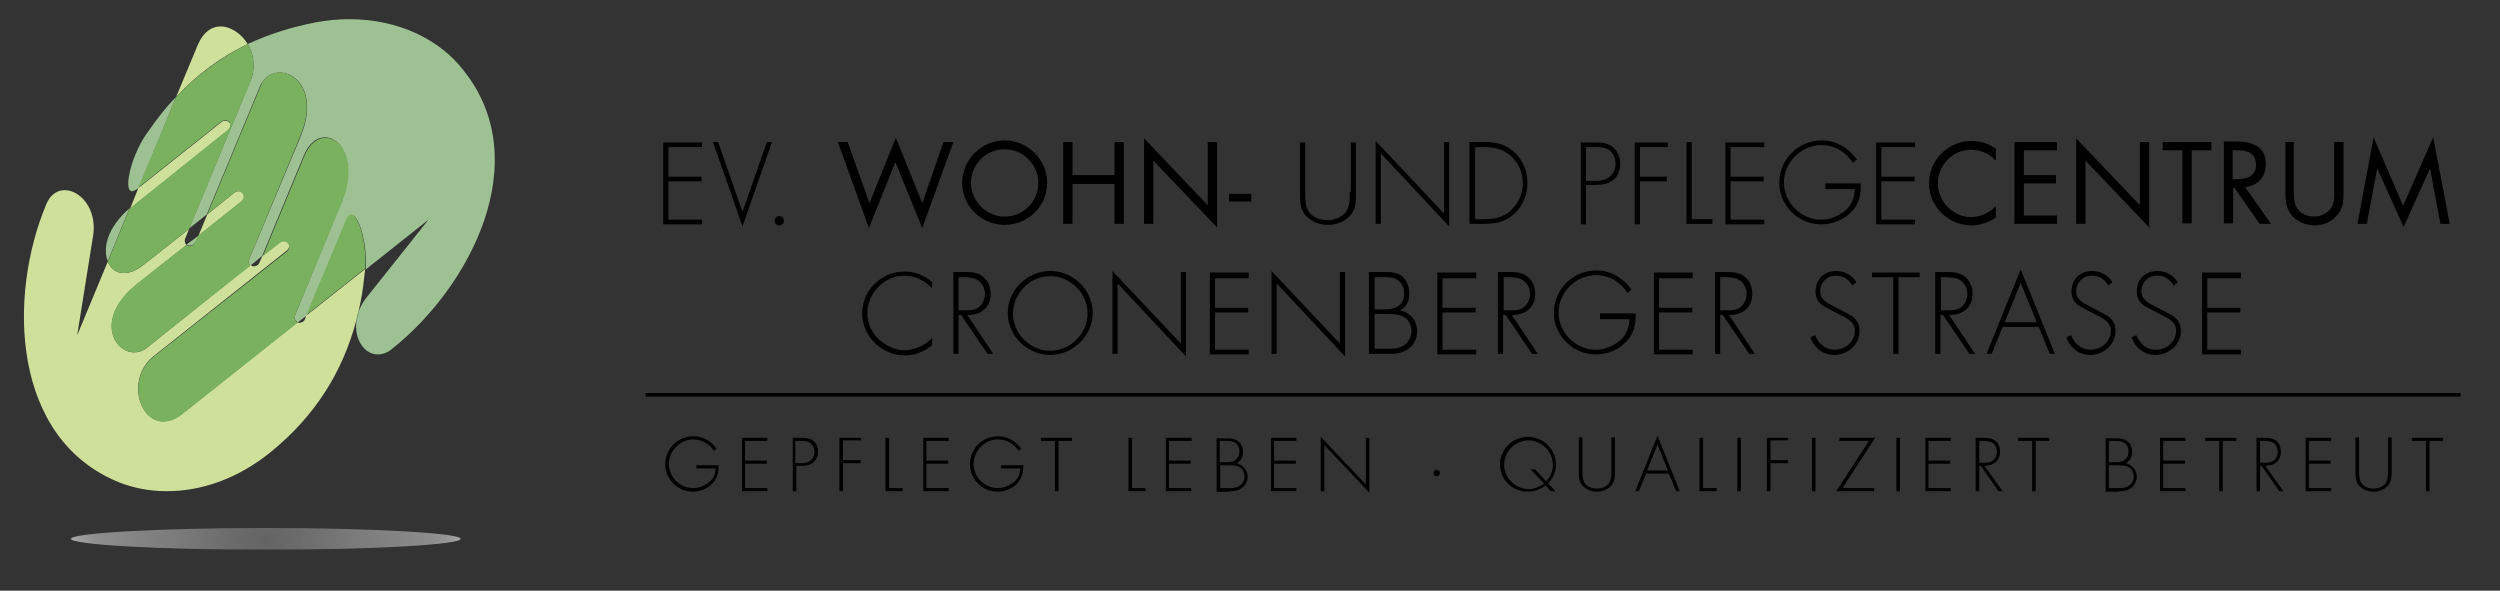
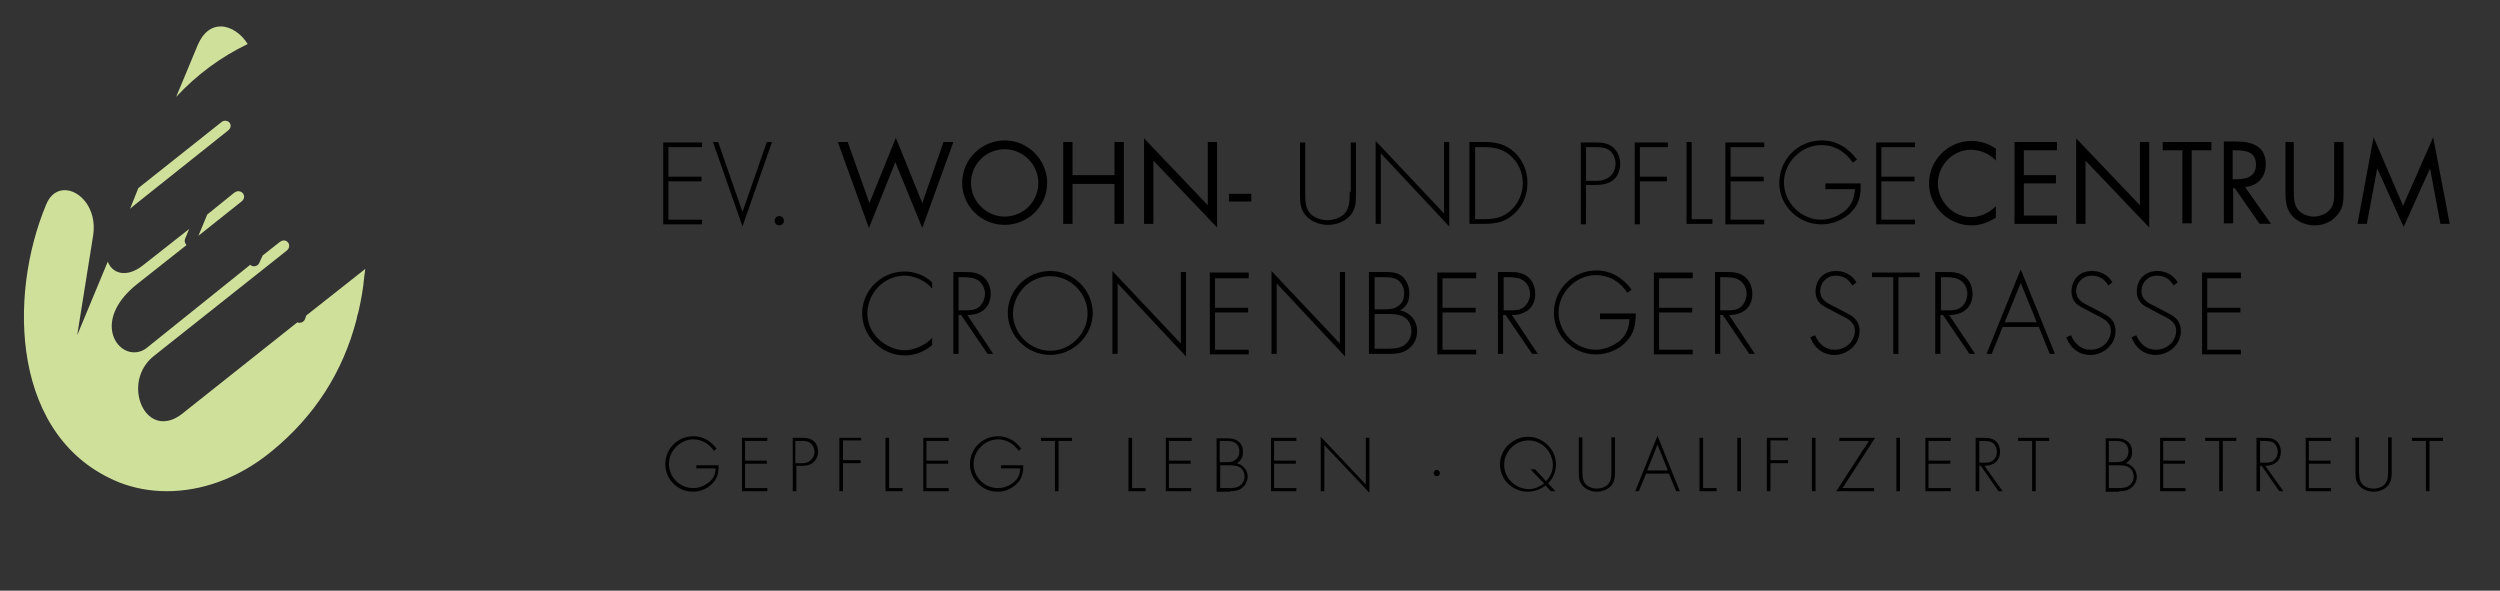
<svg xmlns="http://www.w3.org/2000/svg" xmlns:xlink="http://www.w3.org/1999/xlink" version="1.1" id="Ebene_1" x="0px" y="0px" viewBox="0 0 482.5 114" enable-background="new 0 0 482.5 114" xml:space="preserve">
  <rect x="0" y="0" width="482.5" height="114" fill="#333333" stroke="none" />
  <g>
    <defs>
      <rect id="SVGID_1_" x="4.6" y="3.7" width="470.3" height="102.4" />
    </defs>
    <clipPath id="SVGID_2_">
      <use xlink:href="#SVGID_1_" overflow="visible" />
    </clipPath>
    <g clip-path="url(#SVGID_2_)">
      <defs>
        <rect id="SVGID_3_" x="4.6" y="3.7" width="470.3" height="102.4" />
      </defs>
      <clipPath id="SVGID_4_">
        <use xlink:href="#SVGID_3_" overflow="visible" />
      </clipPath>
-       <path clip-path="url(#SVGID_4_)" fill="#9DC192" d="M67.4,3.7c-2.1,0-4.2,0.2-6.4,0.6c-4.7,0.9-9.1,2.3-13.2,4.2    c1.2,2,1.6,4.6,0.5,7.2L36.5,44.1l3.4-2.7l10.3-24.8C51,14.9,52.4,14,54,14c3.5,0,7.3,4.3,4,12.4L48.1,50    c-0.2,0.6-0.1,1.1,0.2,1.3l2.3-1.9l8-19.3c1-2.5,2.6-3.6,4.1-3.6c3.3,0,6.3,5.1,3.1,12.7L57,60.7c-0.3,0.8,0,1.3,0.5,1.5l1.7-1.3    l7.7-18.4c0.3-0.7,0.6-1,1-1c1.4,0,3,5.7,2.7,10.5l12.1-9.6L70.6,57.6c-0.6,0.8-1.1,1.7-1.4,2.6c-0.1,0.5-0.2,1-0.4,1.6    c-0.5,3.5,1.4,6.6,4.1,6.6c0.9,0,1.9-0.3,2.8-1.1c15-11.9,27.8-36.3,13.7-53.8C84.9,7.7,77,3.7,67.4,3.7 M34,18.7    c-1.9,1.9-3.6,4.1-5.2,6.4c-3.3,4.2-5.2,11.8-3.3,11.8c0.3,0,0.6-0.2,1.1-0.5l0.2-0.1L34,18.7z M25,40.2    c-4.3,3.7-5.2,7.7-4.2,10.2L25,40.2z M38.3,45.5L36,47.2c0.2,0.2,0.4,0.2,0.7,0.2c0.4,0,0.8-0.2,1.1-0.8L38.3,45.5z" />
      <path clip-path="url(#SVGID_4_)" fill="#CFE09B" d="M42.6,5.1c-1.7,0-3.3,1-4.4,3.5L34,18.7c4-4.3,8.6-7.7,13.8-10.2    C46.6,6.5,44.5,5.1,42.6,5.1 M43.5,23.3c-0.3,0-0.6,0.1-0.8,0.3l-16,12.7l-1.6,4c0.2-0.2,0.5-0.4,0.7-0.6L44,25.2    C45,24.4,44.4,23.3,43.5,23.3 M12.5,36.7c-1.4,0-2.8,0.8-3.6,2.8C1.5,57.2,2.2,84.7,23,93.1c2.8,1.1,5.9,1.7,9.2,1.7    c6.5,0,13.6-2.3,20.1-7.6c8.5-6.9,13.9-15.5,16.5-25.5c0.1-0.5,0.2-1,0.4-1.6c0.5-2.2,0.9-4.4,1.1-6.7c0.1-0.5,0.1-1,0.2-1.5    l-11.4,9l-0.2,0.6c-0.2,0.6-0.7,0.8-1.1,0.8c-0.1,0-0.3,0-0.4-0.1L35.1,79.9c-1.3,1-2.5,1.4-3.6,1.4c-4.8,0-7.1-8.4-1.8-12.6    l25.6-20.3c1-0.8,0.4-2-0.5-2c-0.3,0-0.5,0.1-0.8,0.3l-3.3,2.6l-0.6,1.3c-0.2,0.6-0.7,0.8-1.1,0.8c-0.3,0-0.5-0.1-0.7-0.3L28.5,67    c-0.8,0.7-1.7,1-2.6,1c-4.1,0-7.5-6.8,0.6-13.2l9.5-7.5c-0.3-0.3-0.5-0.8-0.2-1.4l0.7-1.7l-8.9,7c-1.4,1.1-2.6,1.5-3.7,1.5    c-1.5,0-2.6-0.9-3.1-2.2l-5.9,14.2L18,45.3C18.7,40.2,15.4,36.7,12.5,36.7 M46,36.9c-0.3,0-0.5,0.1-0.8,0.3L40,41.4l-1.7,4.1    l8.3-6.6C47.6,38.1,47,36.9,46,36.9" />
-       <path clip-path="url(#SVGID_4_)" fill="#7AB15F" d="M47.8,8.5C42.6,11.1,38,14.5,34,18.7l-7.3,17.5l16-12.7    c0.3-0.2,0.6-0.3,0.8-0.3c0.9,0,1.4,1.1,0.4,1.9L25.7,39.7c-0.2,0.2-0.5,0.4-0.7,0.6l-4.2,10.2c0.5,1.4,1.7,2.2,3.1,2.2    c1.1,0,2.4-0.5,3.7-1.5l8.9-7l11.8-28.4C49.4,13.1,49,10.5,47.8,8.5 M54,14c-1.5,0-3,0.8-3.7,2.6L40,41.4l5.2-4.2    c0.3-0.2,0.6-0.3,0.8-0.3c0.9,0,1.5,1.2,0.5,2l-8.3,6.6l-0.5,1.2c-0.2,0.6-0.7,0.8-1.1,0.8c-0.2,0-0.5-0.1-0.7-0.2l-9.5,7.5    C18.4,61.2,21.7,68,25.9,68c0.9,0,1.8-0.3,2.6-1l19.8-15.7C48,51,47.9,50.6,48.1,50l9.8-23.6C61.3,18.3,57.4,14,54,14 M62.8,26.6    c-1.5,0-3.1,1.1-4.1,3.6l-8,19.3l3.3-2.6c0.3-0.2,0.6-0.3,0.8-0.3c0.9,0,1.5,1.2,0.5,2L29.7,68.8c-5.3,4.2-2.9,12.6,1.8,12.6    c1.1,0,2.3-0.4,3.6-1.4l22.3-17.7C57,62,56.7,61.4,57,60.7l8.9-21.4C69.1,31.7,66.1,26.6,62.8,26.6 M67.8,41.4c-0.3,0-0.7,0.3-1,1    l-7.7,18.4l11.4-9C70.8,47.1,69.2,41.4,67.8,41.4 M69.2,60.1c-0.2,0.5-0.3,1.1-0.4,1.6C69,61.2,69.1,60.7,69.2,60.1" />
      <path clip-path="url(#SVGID_4_)" d="M468.8,85.1h2.7v-0.6h-6v0.6h2.7v9.7h0.7V85.1z M460.9,90.7c0,0.9,0,1.9-0.5,2.6    c-0.5,0.7-1.5,1-2.3,1c-0.8,0-1.8-0.3-2.3-1c-0.5-0.7-0.5-1.7-0.5-2.6v-6.3h-0.7v6.5c0,1.1,0,2,0.7,2.8c0.7,0.8,1.8,1.2,2.8,1.2    c1,0,2.1-0.4,2.8-1.2c0.7-0.9,0.7-1.8,0.7-2.8v-6.5h-0.7V90.7z M449.9,85.1v-0.6H445v10.3h4.9v-0.6h-4.3v-4.7h4.2v-0.6h-4.2v-3.8    H449.9z M436.2,89.3v-4.2h0.4c0.6,0,1.3,0,1.9,0.2c0.7,0.3,1.1,1.1,1.1,1.9c0,0.6-0.2,1.2-0.7,1.6c-0.5,0.5-1.2,0.5-1.8,0.5H436.2    z M437.2,89.9c1.7,0,3-0.9,3-2.7c0-0.9-0.3-1.7-1-2.2c-0.7-0.5-1.5-0.5-2.4-0.5h-1.3v10.3h0.7v-4.9h0.3l3.4,4.9h0.8L437.2,89.9z     M428.9,85.1h2.7v-0.6h-6v0.6h2.7v9.7h0.7V85.1z M421.8,85.1v-0.6h-4.9v10.3h4.9v-0.6h-4.3v-4.7h4.2v-0.6h-4.2v-3.8H421.8z     M407,85.1h1.1c0.6,0,1.2,0,1.8,0.3c0.6,0.4,0.9,1,0.9,1.7c0,0.7-0.2,1.2-0.8,1.7c-0.6,0.4-1.2,0.4-1.9,0.4H407V85.1z M409,94.8    c0.9,0,1.7-0.1,2.4-0.7c0.6-0.5,1-1.3,1-2.1c0-1.3-0.9-2.3-2.1-2.6c0.8-0.5,1.2-1.2,1.2-2.1c0-0.8-0.2-1.6-0.9-2.1    c-0.6-0.5-1.4-0.6-2.1-0.6h-2.1v10.3H409z M407,89.8h1.5c0.7,0,1.6,0,2.2,0.3c0.7,0.3,1.1,1.1,1.1,1.9c0,0.8-0.4,1.4-1,1.8    c-0.6,0.4-1.4,0.4-2.1,0.4H407V89.8z M392.8,85.1h2.7v-0.6h-6v0.6h2.7v9.7h0.7V85.1z M382,89.3v-4.2h0.4c0.6,0,1.3,0,1.9,0.2    c0.7,0.3,1.1,1.1,1.1,1.9c0,0.6-0.2,1.2-0.7,1.6c-0.5,0.5-1.2,0.5-1.8,0.5H382z M383,89.9c1.7,0,3-0.9,3-2.7c0-0.9-0.3-1.7-1-2.2    c-0.7-0.5-1.5-0.5-2.4-0.5h-1.3v10.3h0.7v-4.9h0.3l3.4,4.9h0.8L383,89.9z M376.5,85.1v-0.6h-4.9v10.3h4.9v-0.6h-4.3v-4.7h4.2v-0.6    h-4.2v-3.8H376.5z M366.6,84.5H366v10.3h0.7V84.5z M355.6,94.2l6.3-9.7h-6.9v0.6h5.7l-6.3,9.7h7.3v-0.6H355.6z M350.4,84.5h-0.7    v10.3h0.7V84.5z M345.1,85.1v-0.6H341v10.3h0.7v-5.4h3.4v-0.6h-3.4v-3.8H345.1z M336,84.5h-0.7v10.3h0.7V84.5z M328.7,84.5h-0.7    v10.3h3.3v-0.6h-2.6V84.5z M321.9,90.8h-4l2-5L321.9,90.8z M322.1,91.4l1.4,3.4h0.7l-4.3-10.7l-4.3,10.7h0.7l1.4-3.4H322.1z     M311,90.7c0,0.9,0,1.9-0.5,2.6c-0.5,0.7-1.5,1-2.3,1c-0.8,0-1.8-0.3-2.3-1c-0.5-0.7-0.5-1.7-0.5-2.6v-6.3h-0.7v6.5    c0,1.1,0,2,0.7,2.8c0.7,0.8,1.8,1.2,2.8,1.2c1,0,2.1-0.4,2.8-1.2c0.7-0.9,0.7-1.8,0.7-2.8v-6.5H311V90.7z M299.3,94.8h0.9    l-1.4-1.5c1-1.1,1.5-2.3,1.5-3.7c0-2.9-2.5-5.3-5.4-5.3c-2.9,0-5.4,2.4-5.4,5.3c0,3,2.4,5.3,5.4,5.3c1.2,0,2.5-0.5,3.4-1.2    L299.3,94.8z M296.3,90.6h-0.9l2.6,2.7c-0.8,0.6-1.8,1.1-2.9,1.1c-2.6,0-4.8-2.1-4.8-4.7c0-2.6,2.2-4.7,4.7-4.7    c2.6,0,4.7,2.2,4.7,4.8c0,1.2-0.5,2.2-1.3,3.1L296.3,90.6z M277.3,90.7c-0.3,0-0.6,0.2-0.6,0.6c0,0.3,0.2,0.6,0.6,0.6    c0.3,0,0.6-0.2,0.6-0.6C277.9,91,277.6,90.7,277.3,90.7 M264.3,84.5h-0.7v9l-8.7-9.2v10.5h0.7v-8.9l8.7,9.2V84.5z M250.2,85.1    v-0.6h-4.9v10.3h4.9v-0.6h-4.3v-4.7h4.2v-0.6h-4.2v-3.8H250.2z M235.4,85.1h1.1c0.6,0,1.2,0,1.8,0.3c0.6,0.4,0.9,1,0.9,1.7    c0,0.7-0.2,1.2-0.8,1.7c-0.6,0.4-1.2,0.4-1.9,0.4h-1.1V85.1z M237.4,94.8c0.9,0,1.7-0.1,2.4-0.7c0.6-0.5,1-1.3,1-2.1    c0-1.3-0.9-2.3-2.1-2.6c0.8-0.5,1.2-1.2,1.2-2.1c0-0.8-0.2-1.6-0.9-2.1c-0.6-0.5-1.4-0.6-2.1-0.6h-2.1v10.3H237.4z M235.4,89.8    h1.5c0.7,0,1.6,0,2.2,0.3c0.7,0.3,1.1,1.1,1.1,1.9c0,0.8-0.4,1.4-1,1.8c-0.6,0.4-1.4,0.4-2.1,0.4h-1.6V89.8z M230,85.1v-0.6H225    v10.3h4.9v-0.6h-4.3v-4.7h4.2v-0.6h-4.2v-3.8H230z M218.5,84.5h-0.7v10.3h3.3v-0.6h-2.6V84.5z M204.2,85.1h2.7v-0.6h-6v0.6h2.7    v9.7h0.7V85.1z M193.2,89.8v0.6h3.7c0,1.1-0.4,2-1.3,2.7c-0.9,0.7-1.9,1.1-3,1.1c-2.6,0-4.7-2.1-4.7-4.7c0-2.5,2.2-4.7,4.7-4.7    c1.7,0,3.1,0.9,4,2.2l0.5-0.4c-1.1-1.5-2.6-2.4-4.5-2.4c-3,0-5.4,2.4-5.4,5.4c0,2.9,2.4,5.3,5.3,5.3c1.5,0,2.9-0.6,3.9-1.7    c0.9-1,1.1-2.1,1.1-3.4H193.2z M183.1,85.1v-0.6h-4.9v10.3h4.9v-0.6h-4.3v-4.7h4.2v-0.6h-4.2v-3.8H183.1z M171.6,84.5h-0.7v10.3    h3.3v-0.6h-2.6V84.5z M166.2,85.1v-0.6h-4.2v10.3h0.7v-5.4h3.4v-0.6h-3.4v-3.8H166.2z M153.5,89.3v-4.2h1.1c0.6,0,1.3,0,1.8,0.4    c0.5,0.4,0.8,1,0.8,1.7c0,0.6-0.2,1.1-0.7,1.6c-0.5,0.5-1.1,0.6-1.8,0.6H153.5z M153.5,89.9h1.2c0.8,0,1.7-0.1,2.3-0.7    c0.6-0.5,0.9-1.3,0.9-2c0-0.8-0.3-1.6-0.9-2.1c-0.6-0.5-1.4-0.6-2.2-0.6h-1.8v10.3h0.7V89.9z M148.1,85.1v-0.6h-4.9v10.3h4.9v-0.6    h-4.3v-4.7h4.2v-0.6h-4.2v-3.8H148.1z M134.4,89.8v0.6h3.7c0,1.1-0.4,2-1.3,2.7c-0.9,0.7-1.9,1.1-3,1.1c-2.6,0-4.7-2.1-4.7-4.7    c0-2.5,2.2-4.7,4.7-4.7c1.7,0,3.1,0.9,4,2.2l0.5-0.4c-1.1-1.5-2.6-2.4-4.5-2.4c-3,0-5.4,2.4-5.4,5.4c0,2.9,2.4,5.3,5.3,5.3    c1.5,0,2.9-0.6,3.9-1.7c0.9-1,1.1-2.1,1.1-3.4H134.4z" />
-       <path clip-path="url(#SVGID_4_)" d="M432.5,53.5v-0.9H425v15.8h7.5v-0.9H426v-7.2h6.4v-0.9H426v-5.7H432.5z M420.3,54.5    c-0.8-1.4-2.3-2.2-3.9-2.2c-2.4,0-4,1.6-4,4c0,1.3,0.6,2.2,1.6,2.8l2.8,1.5c1.4,0.7,3.2,1.4,3.2,3.2c0,2.1-1.8,3.7-3.9,3.7    c-1.9,0-3.1-1.2-3.8-2.8l-0.9,0.4c0.7,2,2.4,3.4,4.6,3.4c2.6,0,4.9-2,4.9-4.6c0-1.4-0.6-2.4-1.8-3.1l-3-1.6    c-1.3-0.6-2.8-1.3-2.8-3c0-1.7,1.3-3,3-3c1.5,0,2.5,0.7,3.2,1.9L420.3,54.5z M407.7,54.5c-0.8-1.4-2.3-2.2-3.9-2.2    c-2.4,0-4,1.6-4,4c0,1.3,0.6,2.2,1.6,2.8l2.8,1.5c1.4,0.7,3.2,1.4,3.2,3.2c0,2.1-1.8,3.7-3.9,3.7c-1.9,0-3.1-1.2-3.8-2.8l-0.9,0.4    c0.7,2,2.4,3.4,4.6,3.4c2.6,0,4.9-2,4.9-4.6c0-1.4-0.6-2.4-1.8-3.1l-3-1.6c-1.3-0.6-2.8-1.3-2.8-3c0-1.7,1.3-3,3-3    c1.5,0,2.5,0.7,3.2,1.9L407.7,54.5z M393.1,62.2h-6.2l3.1-7.6L393.1,62.2z M393.5,63.1l2.1,5.2h1L390,52l-6.6,16.3h1l2.1-5.2    H393.5z M374.6,59.9v-6.4h0.6c0.9,0,2,0,2.8,0.4c1.1,0.5,1.7,1.7,1.7,2.8c0,0.9-0.4,1.9-1.1,2.5c-0.8,0.7-1.8,0.7-2.8,0.7H374.6z     M376.2,60.8c2.6,0,4.5-1.4,4.5-4.1c0-1.3-0.5-2.6-1.6-3.4c-1.1-0.8-2.3-0.8-3.6-0.8h-2v15.8h1v-7.5h0.5l5.1,7.5h1.1L376.2,60.8z     M366.4,53.5h4.1v-0.9h-9.2v0.9h4.1v14.8h1V53.5z M358.3,54.5c-0.8-1.4-2.3-2.2-3.9-2.2c-2.4,0-4,1.6-4,4c0,1.3,0.6,2.2,1.6,2.8    l2.8,1.5c1.4,0.7,3.2,1.4,3.2,3.2c0,2.1-1.8,3.7-3.9,3.7c-1.9,0-3.1-1.2-3.8-2.8l-0.9,0.4c0.7,2,2.4,3.4,4.6,3.4    c2.6,0,4.9-2,4.9-4.6c0-1.4-0.6-2.4-1.8-3.1l-3-1.6c-1.3-0.6-2.8-1.3-2.8-3c0-1.7,1.3-3,3-3c1.5,0,2.5,0.7,3.2,1.9L358.3,54.5z     M332,59.9v-6.4h0.6c0.9,0,2,0,2.8,0.4c1.1,0.5,1.7,1.7,1.7,2.8c0,0.9-0.4,1.9-1.1,2.5c-0.8,0.7-1.8,0.7-2.8,0.7H332z M333.7,60.8    c2.6,0,4.5-1.4,4.5-4.1c0-1.3-0.5-2.6-1.6-3.4c-1.1-0.8-2.3-0.8-3.6-0.8h-2v15.8h1v-7.5h0.5l5.1,7.5h1.1L333.7,60.8z M326.7,53.5    v-0.9h-7.5v15.8h7.5v-0.9h-6.5v-7.2h6.4v-0.9h-6.4v-5.7H326.7z M308.8,60.7v0.9h5.7c-0.1,1.7-0.6,3-1.9,4.2c-1.3,1-3,1.7-4.6,1.7    c-3.9,0-7.2-3.3-7.2-7.2c0-3.8,3.3-7.2,7.2-7.2c2.6,0,4.7,1.3,6.1,3.4l0.8-0.6c-1.7-2.3-4-3.7-6.8-3.7c-4.5,0-8.2,3.6-8.2,8.2    c0,4.4,3.7,8,8.1,8c2.2,0,4.5-0.9,6-2.6c1.4-1.5,1.7-3.3,1.7-5.3H308.8z M290.2,59.9v-6.4h0.6c0.9,0,2,0,2.8,0.4    c1.1,0.5,1.7,1.7,1.7,2.8c0,0.9-0.4,1.9-1.1,2.5c-0.8,0.7-1.8,0.7-2.8,0.7H290.2z M291.8,60.8c2.6,0,4.5-1.4,4.5-4.1    c0-1.3-0.5-2.6-1.6-3.4c-1.1-0.8-2.3-0.8-3.6-0.8h-2v15.8h1v-7.5h0.5l5.1,7.5h1.1L291.8,60.8z M284.9,53.5v-0.9h-7.5v15.8h7.5    v-0.9h-6.5v-7.2h6.4v-0.9h-6.4v-5.7H284.9z M265.3,53.5h1.7c0.9,0,1.9,0,2.7,0.5c0.9,0.6,1.3,1.6,1.3,2.6c0,1.1-0.3,1.9-1.2,2.5    c-0.9,0.6-1.8,0.6-2.8,0.6h-1.7V53.5z M268.3,68.3c1.4,0,2.6-0.2,3.7-1.1c1-0.8,1.5-2,1.5-3.3c0-2-1.3-3.6-3.3-4    c1.3-0.7,1.8-1.8,1.8-3.2c0-1.3-0.4-2.4-1.3-3.3c-0.9-0.8-2.1-0.9-3.3-0.9h-3.2v15.8H268.3z M265.3,60.6h2.2c1,0,2.4,0,3.3,0.5    c1.1,0.5,1.6,1.7,1.6,2.8c0,1.2-0.6,2.2-1.5,2.8c-1,0.6-2.1,0.6-3.2,0.6h-2.4V60.6z M259.6,52.5h-1v13.8l-13.2-14v16h1V54.7    l13.2,14.1V52.5z M241,53.5v-0.9h-7.5v15.8h7.5v-0.9h-6.5v-7.2h6.4v-0.9h-6.4v-5.7H241z M228.9,52.5h-1v13.8l-13.2-14v16h1V54.7    l13.2,14.1V52.5z M202.7,53.3c3.9,0,7.2,3.3,7.2,7.2c0,3.9-3.3,7.2-7.2,7.2c-3.9,0-7.2-3.3-7.2-7.2    C195.6,56.5,198.8,53.3,202.7,53.3 M202.7,52.3c-4.5,0-8.2,3.7-8.2,8.1s3.7,8.1,8.2,8.1c4.4,0,8.2-3.7,8.2-8.1    S207.2,52.3,202.7,52.3 M185,59.9v-6.4h0.6c0.9,0,2,0,2.8,0.4c1.1,0.5,1.7,1.7,1.7,2.8c0,0.9-0.4,1.9-1.1,2.5    c-0.8,0.7-1.8,0.7-2.8,0.7H185z M186.7,60.8c2.6,0,4.5-1.4,4.5-4.1c0-1.3-0.5-2.6-1.6-3.4c-1.1-0.8-2.3-0.8-3.6-0.8h-2v15.8h1    v-7.5h0.5l5.1,7.5h1.1L186.7,60.8z M179.8,54.4c-1.4-1.3-3.3-2-5.2-2c-4.5,0-8.2,3.6-8.2,8.1c0,4.4,3.8,8.1,8.2,8.1    c1.9,0,3.8-0.7,5.3-2v-1.4c-1.2,1.4-3.5,2.4-5.3,2.4c-1.9,0-3.7-0.9-5.1-2.2c-1.3-1.3-2.1-3-2.1-4.9c0-3.9,3.2-7.3,7.2-7.3    c1.9,0,4.1,1,5.3,2.5V54.4z" />
+       <path clip-path="url(#SVGID_4_)" d="M432.5,53.5v-0.9H425v15.8h7.5v-0.9H426v-7.2h6.4v-0.9H426v-5.7H432.5z M420.3,54.5    c-0.8-1.4-2.3-2.2-3.9-2.2c-2.4,0-4,1.6-4,4c0,1.3,0.6,2.2,1.6,2.8l2.8,1.5c1.4,0.7,3.2,1.4,3.2,3.2c0,2.1-1.8,3.7-3.9,3.7    c-1.9,0-3.1-1.2-3.8-2.8l-0.9,0.4c0.7,2,2.4,3.4,4.6,3.4c2.6,0,4.9-2,4.9-4.6c0-1.4-0.6-2.4-1.8-3.1l-3-1.6    c-1.3-0.6-2.8-1.3-2.8-3c0-1.7,1.3-3,3-3c1.5,0,2.5,0.7,3.2,1.9L420.3,54.5z M407.7,54.5c-0.8-1.4-2.3-2.2-3.9-2.2    c-2.4,0-4,1.6-4,4c0,1.3,0.6,2.2,1.6,2.8l2.8,1.5c1.4,0.7,3.2,1.4,3.2,3.2c0,2.1-1.8,3.7-3.9,3.7c-1.9,0-3.1-1.2-3.8-2.8l-0.9,0.4    c0.7,2,2.4,3.4,4.6,3.4c2.6,0,4.9-2,4.9-4.6c0-1.4-0.6-2.4-1.8-3.1l-3-1.6c-1.3-0.6-2.8-1.3-2.8-3c0-1.7,1.3-3,3-3    c1.5,0,2.5,0.7,3.2,1.9L407.7,54.5z M393.1,62.2h-6.2l3.1-7.6L393.1,62.2z M393.5,63.1l2.1,5.2h1L390,52l-6.6,16.3h1l2.1-5.2    H393.5z M374.6,59.9v-6.4h0.6c0.9,0,2,0,2.8,0.4c1.1,0.5,1.7,1.7,1.7,2.8c0,0.9-0.4,1.9-1.1,2.5c-0.8,0.7-1.8,0.7-2.8,0.7H374.6z     M376.2,60.8c2.6,0,4.5-1.4,4.5-4.1c0-1.3-0.5-2.6-1.6-3.4c-1.1-0.8-2.3-0.8-3.6-0.8h-2v15.8h1v-7.5h0.5l5.1,7.5h1.1L376.2,60.8z     M366.4,53.5h4.1v-0.9h-9.2v0.9h4.1v14.8h1V53.5z M358.3,54.5c-0.8-1.4-2.3-2.2-3.9-2.2c-2.4,0-4,1.6-4,4c0,1.3,0.6,2.2,1.6,2.8    l2.8,1.5c1.4,0.7,3.2,1.4,3.2,3.2c0,2.1-1.8,3.7-3.9,3.7c-1.9,0-3.1-1.2-3.8-2.8l-0.9,0.4c0.7,2,2.4,3.4,4.6,3.4    c2.6,0,4.9-2,4.9-4.6c0-1.4-0.6-2.4-1.8-3.1l-3-1.6c-1.3-0.6-2.8-1.3-2.8-3c0-1.7,1.3-3,3-3c1.5,0,2.5,0.7,3.2,1.9L358.3,54.5z     M332,59.9v-6.4h0.6c0.9,0,2,0,2.8,0.4c1.1,0.5,1.7,1.7,1.7,2.8c0,0.9-0.4,1.9-1.1,2.5c-0.8,0.7-1.8,0.7-2.8,0.7H332z M333.7,60.8    c2.6,0,4.5-1.4,4.5-4.1c0-1.3-0.5-2.6-1.6-3.4c-1.1-0.8-2.3-0.8-3.6-0.8h-2v15.8h1v-7.5h0.5l5.1,7.5h1.1L333.7,60.8z M326.7,53.5    v-0.9h-7.5v15.8h7.5v-0.9h-6.5v-7.2h6.4v-0.9h-6.4v-5.7H326.7z M308.8,60.7v0.9h5.7c-0.1,1.7-0.6,3-1.9,4.2c-1.3,1-3,1.7-4.6,1.7    c-3.9,0-7.2-3.3-7.2-7.2c0-3.8,3.3-7.2,7.2-7.2c2.6,0,4.7,1.3,6.1,3.4l0.8-0.6c-1.7-2.3-4-3.7-6.8-3.7c-4.5,0-8.2,3.6-8.2,8.2    c0,4.4,3.7,8,8.1,8c2.2,0,4.5-0.9,6-2.6c1.4-1.5,1.7-3.3,1.7-5.3H308.8z M290.2,59.9v-6.4h0.6c0.9,0,2,0,2.8,0.4    c1.1,0.5,1.7,1.7,1.7,2.8c0,0.9-0.4,1.9-1.1,2.5c-0.8,0.7-1.8,0.7-2.8,0.7H290.2z M291.8,60.8c2.6,0,4.5-1.4,4.5-4.1    c0-1.3-0.5-2.6-1.6-3.4c-1.1-0.8-2.3-0.8-3.6-0.8h-2v15.8h1v-7.5h0.5l5.1,7.5h1.1L291.8,60.8z M284.9,53.5v-0.9h-7.5v15.8h7.5    v-0.9h-6.5v-7.2h6.4v-0.9h-6.4v-5.7H284.9z M265.3,53.5h1.7c0.9,0,1.9,0,2.7,0.5c0.9,0.6,1.3,1.6,1.3,2.6c0,1.1-0.3,1.9-1.2,2.5    c-0.9,0.6-1.8,0.6-2.8,0.6h-1.7V53.5z M268.3,68.3c1.4,0,2.6-0.2,3.7-1.1c1-0.8,1.5-2,1.5-3.3c0-2-1.3-3.6-3.3-4    c1.3-0.7,1.8-1.8,1.8-3.2c0-1.3-0.4-2.4-1.3-3.3c-0.9-0.8-2.1-0.9-3.3-0.9h-3.2v15.8H268.3z M265.3,60.6h2.2c1,0,2.4,0,3.3,0.5    c1.1,0.5,1.6,1.7,1.6,2.8c0,1.2-0.6,2.2-1.5,2.8c-1,0.6-2.1,0.6-3.2,0.6h-2.4V60.6z M259.6,52.5h-1v13.8l-13.2-14v16h1V54.7    l13.2,14.1V52.5z M241,53.5v-0.9h-7.5v15.8h7.5v-0.9h-6.5v-7.2h6.4v-0.9h-6.4v-5.7H241z M228.9,52.5h-1v13.8l-13.2-14v16h1V54.7    l13.2,14.1V52.5z M202.7,53.3c3.9,0,7.2,3.3,7.2,7.2c0,3.9-3.3,7.2-7.2,7.2c-3.9,0-7.2-3.3-7.2-7.2    C195.6,56.5,198.8,53.3,202.7,53.3 M202.7,52.3c-4.5,0-8.2,3.7-8.2,8.1s3.7,8.1,8.2,8.1c4.4,0,8.2-3.7,8.2-8.1    S207.2,52.3,202.7,52.3 M185,59.9v-6.4h0.6c0.9,0,2,0,2.8,0.4c1.1,0.5,1.7,1.7,1.7,2.8c0,0.9-0.4,1.9-1.1,2.5    c-0.8,0.7-1.8,0.7-2.8,0.7H185M186.7,60.8c2.6,0,4.5-1.4,4.5-4.1c0-1.3-0.5-2.6-1.6-3.4c-1.1-0.8-2.3-0.8-3.6-0.8h-2v15.8h1    v-7.5h0.5l5.1,7.5h1.1L186.7,60.8z M179.8,54.4c-1.4-1.3-3.3-2-5.2-2c-4.5,0-8.2,3.6-8.2,8.1c0,4.4,3.8,8.1,8.2,8.1    c1.9,0,3.8-0.7,5.3-2v-1.4c-1.2,1.4-3.5,2.4-5.3,2.4c-1.9,0-3.7-0.9-5.1-2.2c-1.3-1.3-2.1-3-2.1-4.9c0-3.9,3.2-7.3,7.2-7.3    c1.9,0,4.1,1,5.3,2.5V54.4z" />
      <path clip-path="url(#SVGID_4_)" d="M455,43.2h1.8l2-10.7h0l5.1,11.3l5.1-11.3h0l2,10.7h1.8l-3.2-16.7l-5.8,13.2l-5.7-13.2    L455,43.2z M442.9,27.4h-1.8v9.9c0,1.8,0.2,3.2,1.5,4.6c1.1,1,2.6,1.6,4.1,1.6c1.6,0,3.2-0.6,4.2-1.8c1.3-1.3,1.4-2.7,1.4-4.4    v-9.9h-1.8v9.4c0,1.2,0.1,2.6-0.8,3.6c-0.7,0.9-2,1.4-3.1,1.4c-1.2,0-2.5-0.5-3.2-1.5c-0.7-1-0.7-2.3-0.7-3.5V27.4z M430.9,36.3    h0.4l4.8,6.9h2.2l-5-7.1c2.4-0.2,4-1.9,4-4.4c0-3.6-2.8-4.4-5.8-4.4h-2.3v15.8h1.8V36.3z M430.9,29h0.5c2.1,0,4,0.3,4,2.8    c0,2.4-2,2.8-4,2.8h-0.5V29z M422.9,29h3.9v-1.6h-9.4V29h3.8v14.1h1.8V29z M400.7,43.2h1.8V31l12.3,12.9V27.4H413v12.2l-12.3-12.9    V43.2z M388.8,43.2h8.2v-1.6h-6.4v-6.2h6.2v-1.6h-6.2V29h6.4v-1.6h-8.2V43.2z M385.2,28.7c-1.4-1-3-1.5-4.7-1.5    c-4.5,0-8.2,3.7-8.2,8.2c0,4.5,3.8,8.1,8.2,8.1c1.7,0,3.3-0.6,4.7-1.5v-2.2c-1.3,1.3-3,2.1-4.8,2.1c-3.5,0-6.4-3.1-6.4-6.5    s2.8-6.5,6.4-6.5c1.8,0,3.6,0.8,4.8,2.1V28.7z M369.6,28.4v-0.9h-7.5v15.8h7.5v-0.9h-6.5V35h6.4v-0.9h-6.4v-5.7H369.6z     M352.3,35.6v0.9h5.7c-0.1,1.7-0.6,3-1.9,4.2c-1.3,1-3,1.7-4.6,1.7c-3.9,0-7.2-3.3-7.2-7.2c0-3.8,3.3-7.2,7.2-7.2    c2.6,0,4.7,1.3,6.1,3.4l0.8-0.6c-1.7-2.3-4-3.7-6.8-3.7c-4.5,0-8.2,3.6-8.2,8.2c0,4.4,3.7,8,8.1,8c2.2,0,4.5-0.9,6-2.6    c1.4-1.5,1.7-3.3,1.6-5.3H352.3z M340.5,28.4v-0.9H333v15.8h7.5v-0.9H334V35h6.4v-0.9H334v-5.7H340.5z M326.5,27.4h-1v15.8h5v-0.9    h-4V27.4z M321.9,28.4v-0.9h-6.4v15.8h1V35h5.2v-0.9h-5.2v-5.7H321.9z M306.1,34.8v-6.4h1.7c1,0,2,0,2.8,0.6    c0.8,0.6,1.2,1.6,1.2,2.6c0,0.9-0.3,1.7-1,2.4c-0.8,0.7-1.7,0.9-2.8,0.9H306.1z M306.1,35.7h1.8c1.2,0,2.6-0.2,3.5-1    c0.9-0.7,1.3-2,1.3-3.1c0-1.2-0.5-2.4-1.4-3.2c-1-0.8-2.2-0.9-3.4-0.9h-2.8v15.8h1V35.7z M284.7,42.3V28.4h1.8    c2,0,3.6,0.4,5.1,1.7c1.5,1.4,2.3,3.2,2.3,5.3c0,1.9-0.8,3.7-2.1,5c-1.5,1.5-3.2,1.9-5.3,1.9H284.7z M283.7,43.2h2.8    c2.3,0,4.2-0.4,5.9-2.1c1.6-1.5,2.4-3.6,2.4-5.8c0-2.3-0.9-4.4-2.5-5.9c-1.7-1.6-3.6-2-5.9-2h-2.8V43.2z M279.7,27.4h-1v13.8    l-13.2-14v16h1V29.6l13.2,14.1V27.4z M260.5,37c0,1.4,0,2.9-0.8,4c-0.8,1-2.3,1.5-3.5,1.5c-1.2,0-2.8-0.5-3.5-1.5    c-0.8-1-0.8-2.6-0.8-4v-9.5h-1v9.8c0,1.6,0,3,1.1,4.3c1.1,1.2,2.7,1.8,4.3,1.8s3.2-0.6,4.3-1.8c1.1-1.3,1.1-2.7,1.1-4.3v-9.8h-1    V37z M237.2,38.9h4.3v-1.5h-4.3V38.9z M220.8,43.2h1.8V31l12.3,12.9V27.4h-1.8v12.2l-12.3-12.9V43.2z M207,33.8v-6.4h-1.8v15.8    h1.8v-7.7h8.1v7.7h1.8V27.4h-1.8v6.4H207z M193.9,28.8c3.6,0,6.5,3,6.5,6.5c0,3.6-2.9,6.5-6.5,6.5c-3.6,0-6.5-3-6.5-6.5    C187.4,31.7,190.3,28.8,193.9,28.8 M193.9,27.1c-4.5,0-8.2,3.7-8.2,8.2c0,4.5,3.7,8.1,8.2,8.1s8.2-3.6,8.2-8.1    C202.1,30.8,198.4,27.1,193.9,27.1 M163.6,27.4h-1.9l6,16.6l5.1-12.7L178,44l6-16.6h-1.9L178,39.2l-5.1-12.6l-5.1,12.6L163.6,27.4    z M150.4,41.7c-0.5,0-0.9,0.4-0.9,0.9c0,0.5,0.4,0.9,0.9,0.9c0.5,0,0.9-0.4,0.9-0.9C151.3,42.1,150.9,41.7,150.4,41.7 M138.6,27.4    h-1l5.7,16.3l5.7-16.3h-1l-4.7,13.5h0L138.6,27.4z M135.5,28.4v-0.9h-7.5v15.8h7.5v-0.9h-6.5V35h6.4v-0.9h-6.4v-5.7H135.5z" />
-       <line clip-path="url(#SVGID_4_)" fill="none" stroke="#000000" stroke-width="0.697" x1="124.6" y1="76.2" x2="474.9" y2="76.2" />
      <g opacity="0.58" clip-path="url(#SVGID_4_)">
        <g>
          <defs>
-             <rect id="SVGID_5_" x="4.7" y="94.8" width="93.3" height="12.3" />
-           </defs>
+             </defs>
          <clipPath id="SVGID_6_">
            <use xlink:href="#SVGID_5_" overflow="visible" />
          </clipPath>
          <g clip-path="url(#SVGID_6_)">
            <defs>
              <path id="SVGID_7_" d="M51.3,106.1c20.8,0,37.6-1,37.6-2.1s-16.8-2.1-37.6-2.1s-37.6,1-37.6,2.1S30.5,106.1,51.3,106.1" />
            </defs>
            <clipPath id="SVGID_8_">
              <use xlink:href="#SVGID_7_" overflow="visible" />
            </clipPath>
            <radialGradient id="SVGID_9_" cx="-53.399" cy="485.217" r="1" gradientTransform="matrix(37.63 0 0 -37.63 2060.73 18362.893)" gradientUnits="userSpaceOnUse">
              <stop offset="0" style="stop-color:#878787" />
              <stop offset="0.223" style="stop-color:#999999" />
              <stop offset="0.481" style="stop-color:#B2B2B2" />
              <stop offset="0.621" style="stop-color:#BBBBBB" />
              <stop offset="0.768" style="stop-color:#C8C8C8" />
              <stop offset="0.828" style="stop-color:#CBCBCB" />
              <stop offset="0.879" style="stop-color:#D3D3D3" />
              <stop offset="0.928" style="stop-color:#E0E0E0" />
              <stop offset="0.974" style="stop-color:#F2F2F2" />
              <stop offset="1" style="stop-color:#FFFFFF" />
            </radialGradient>
            <rect x="13.7" y="101.8" clip-path="url(#SVGID_8_)" fill="url(#SVGID_9_)" width="75.3" height="4.3" />
          </g>
        </g>
      </g>
    </g>
  </g>
</svg>